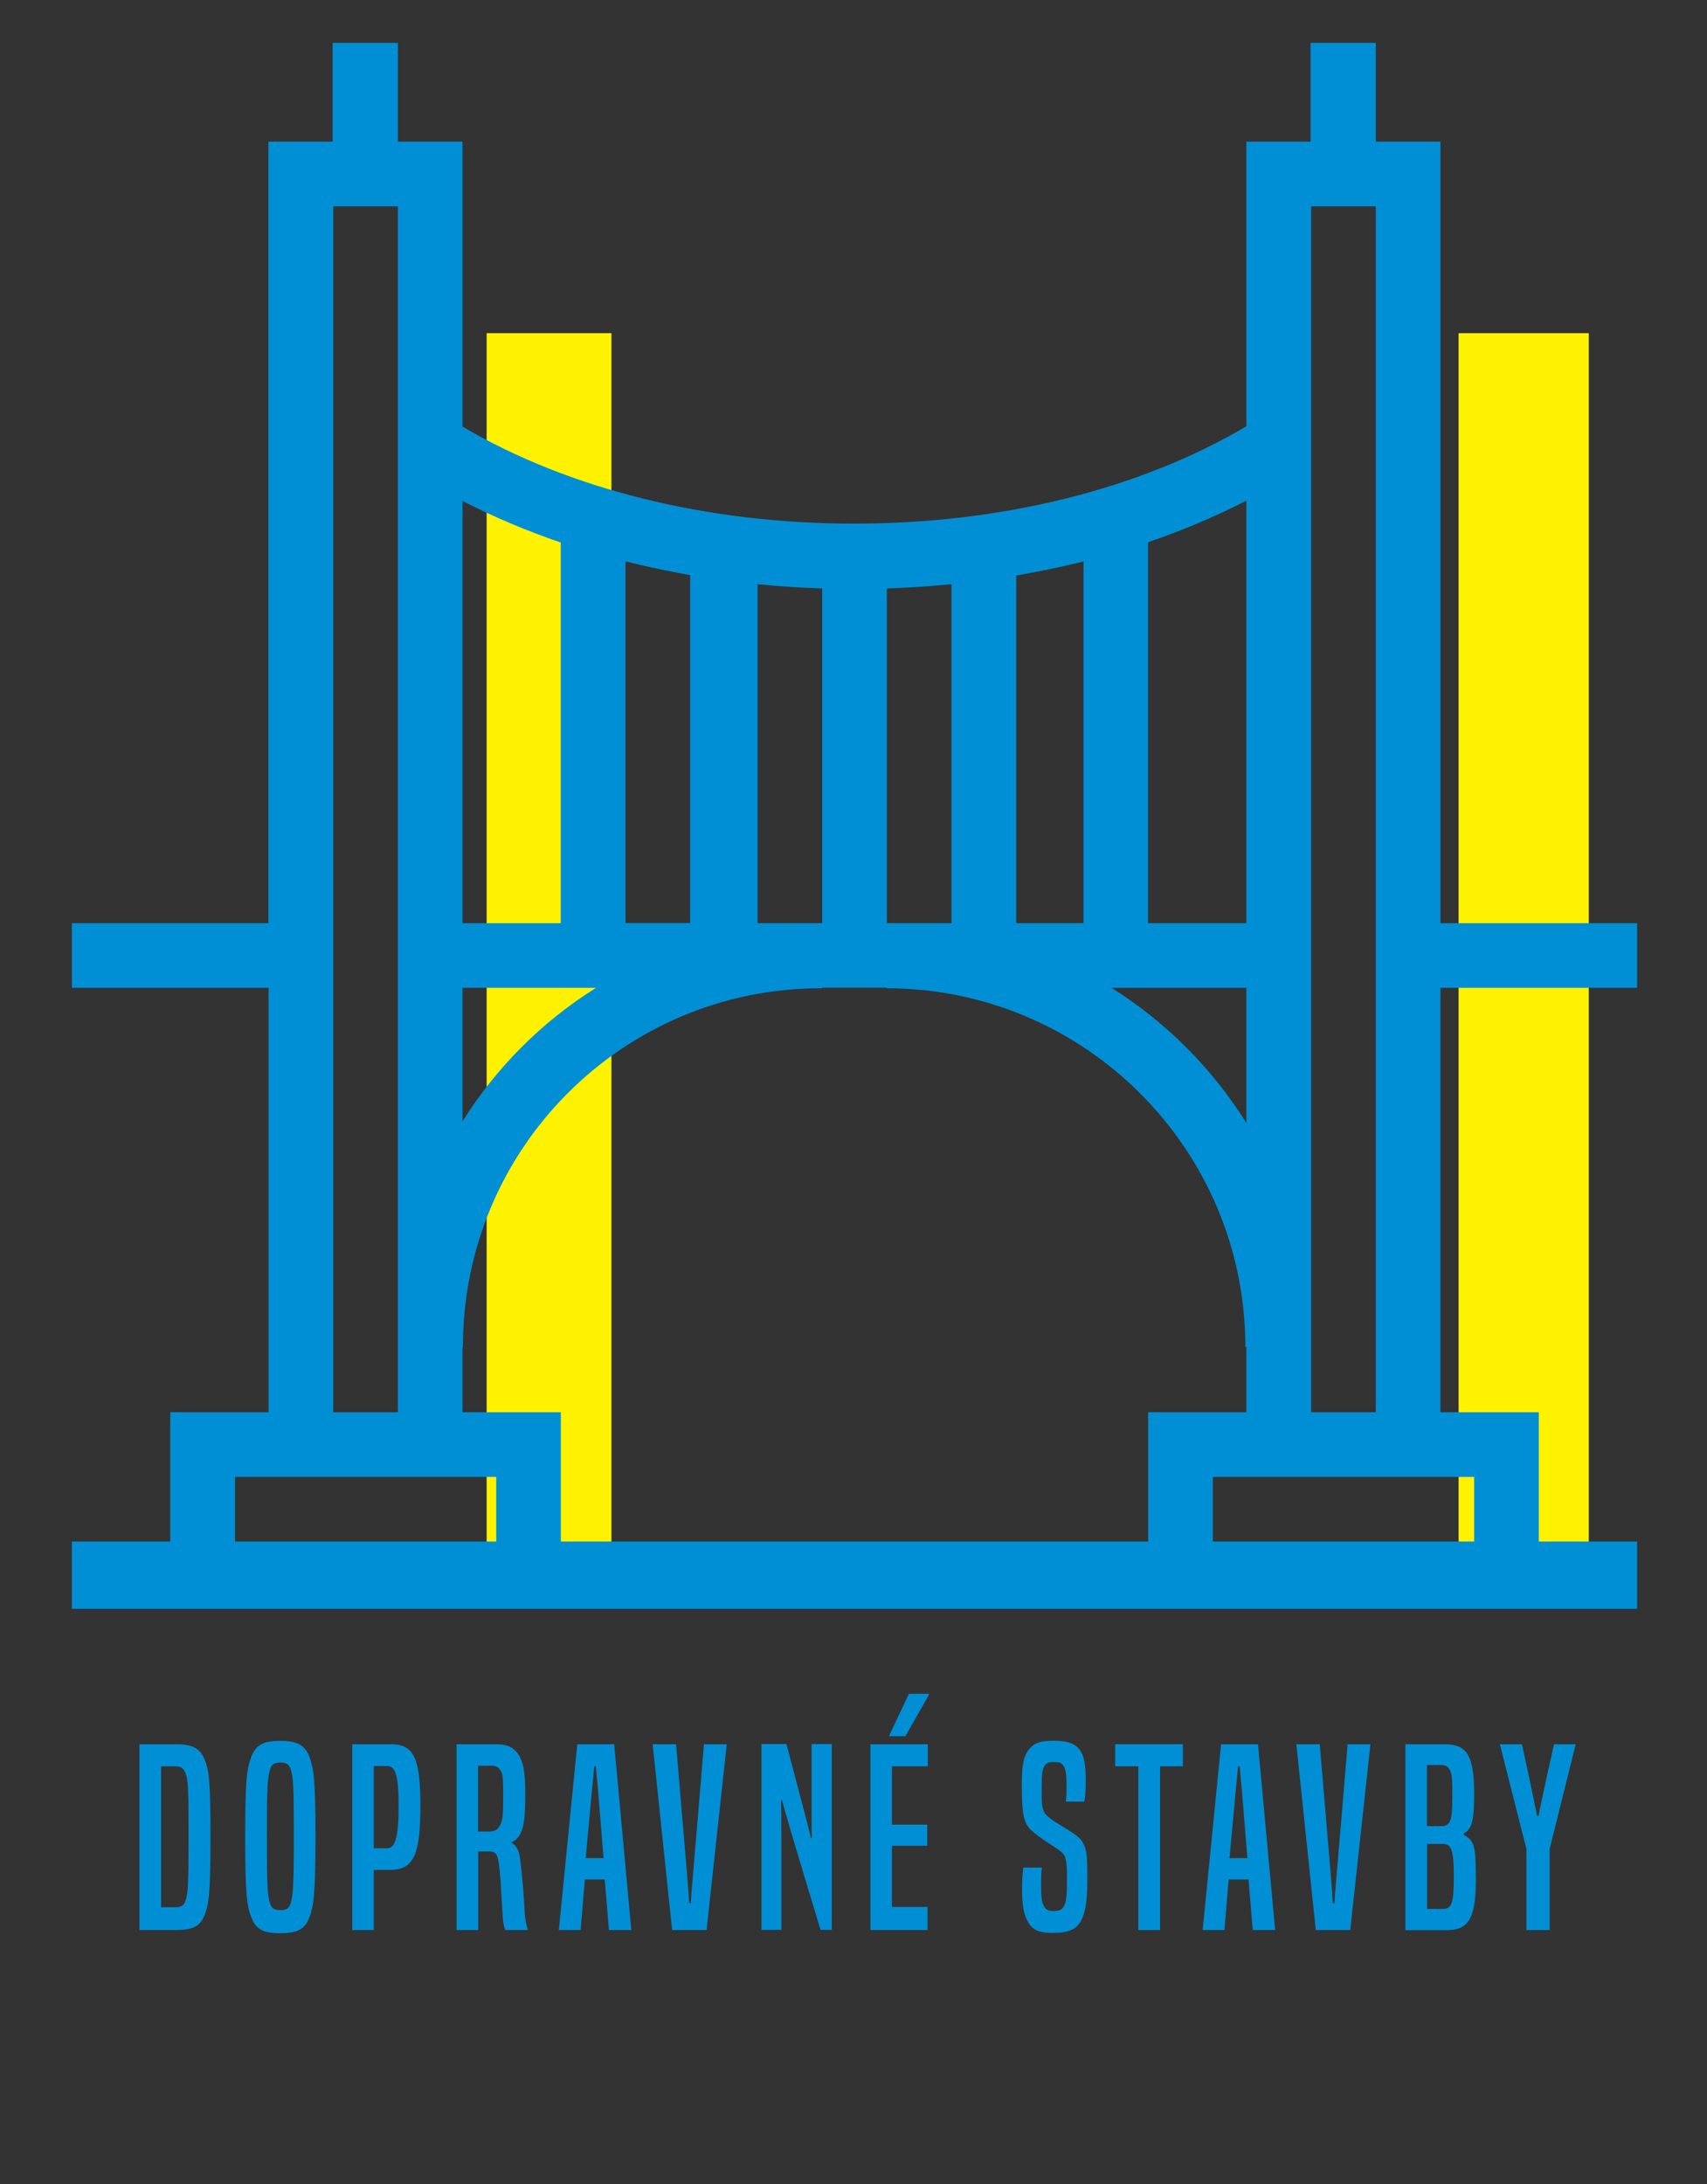
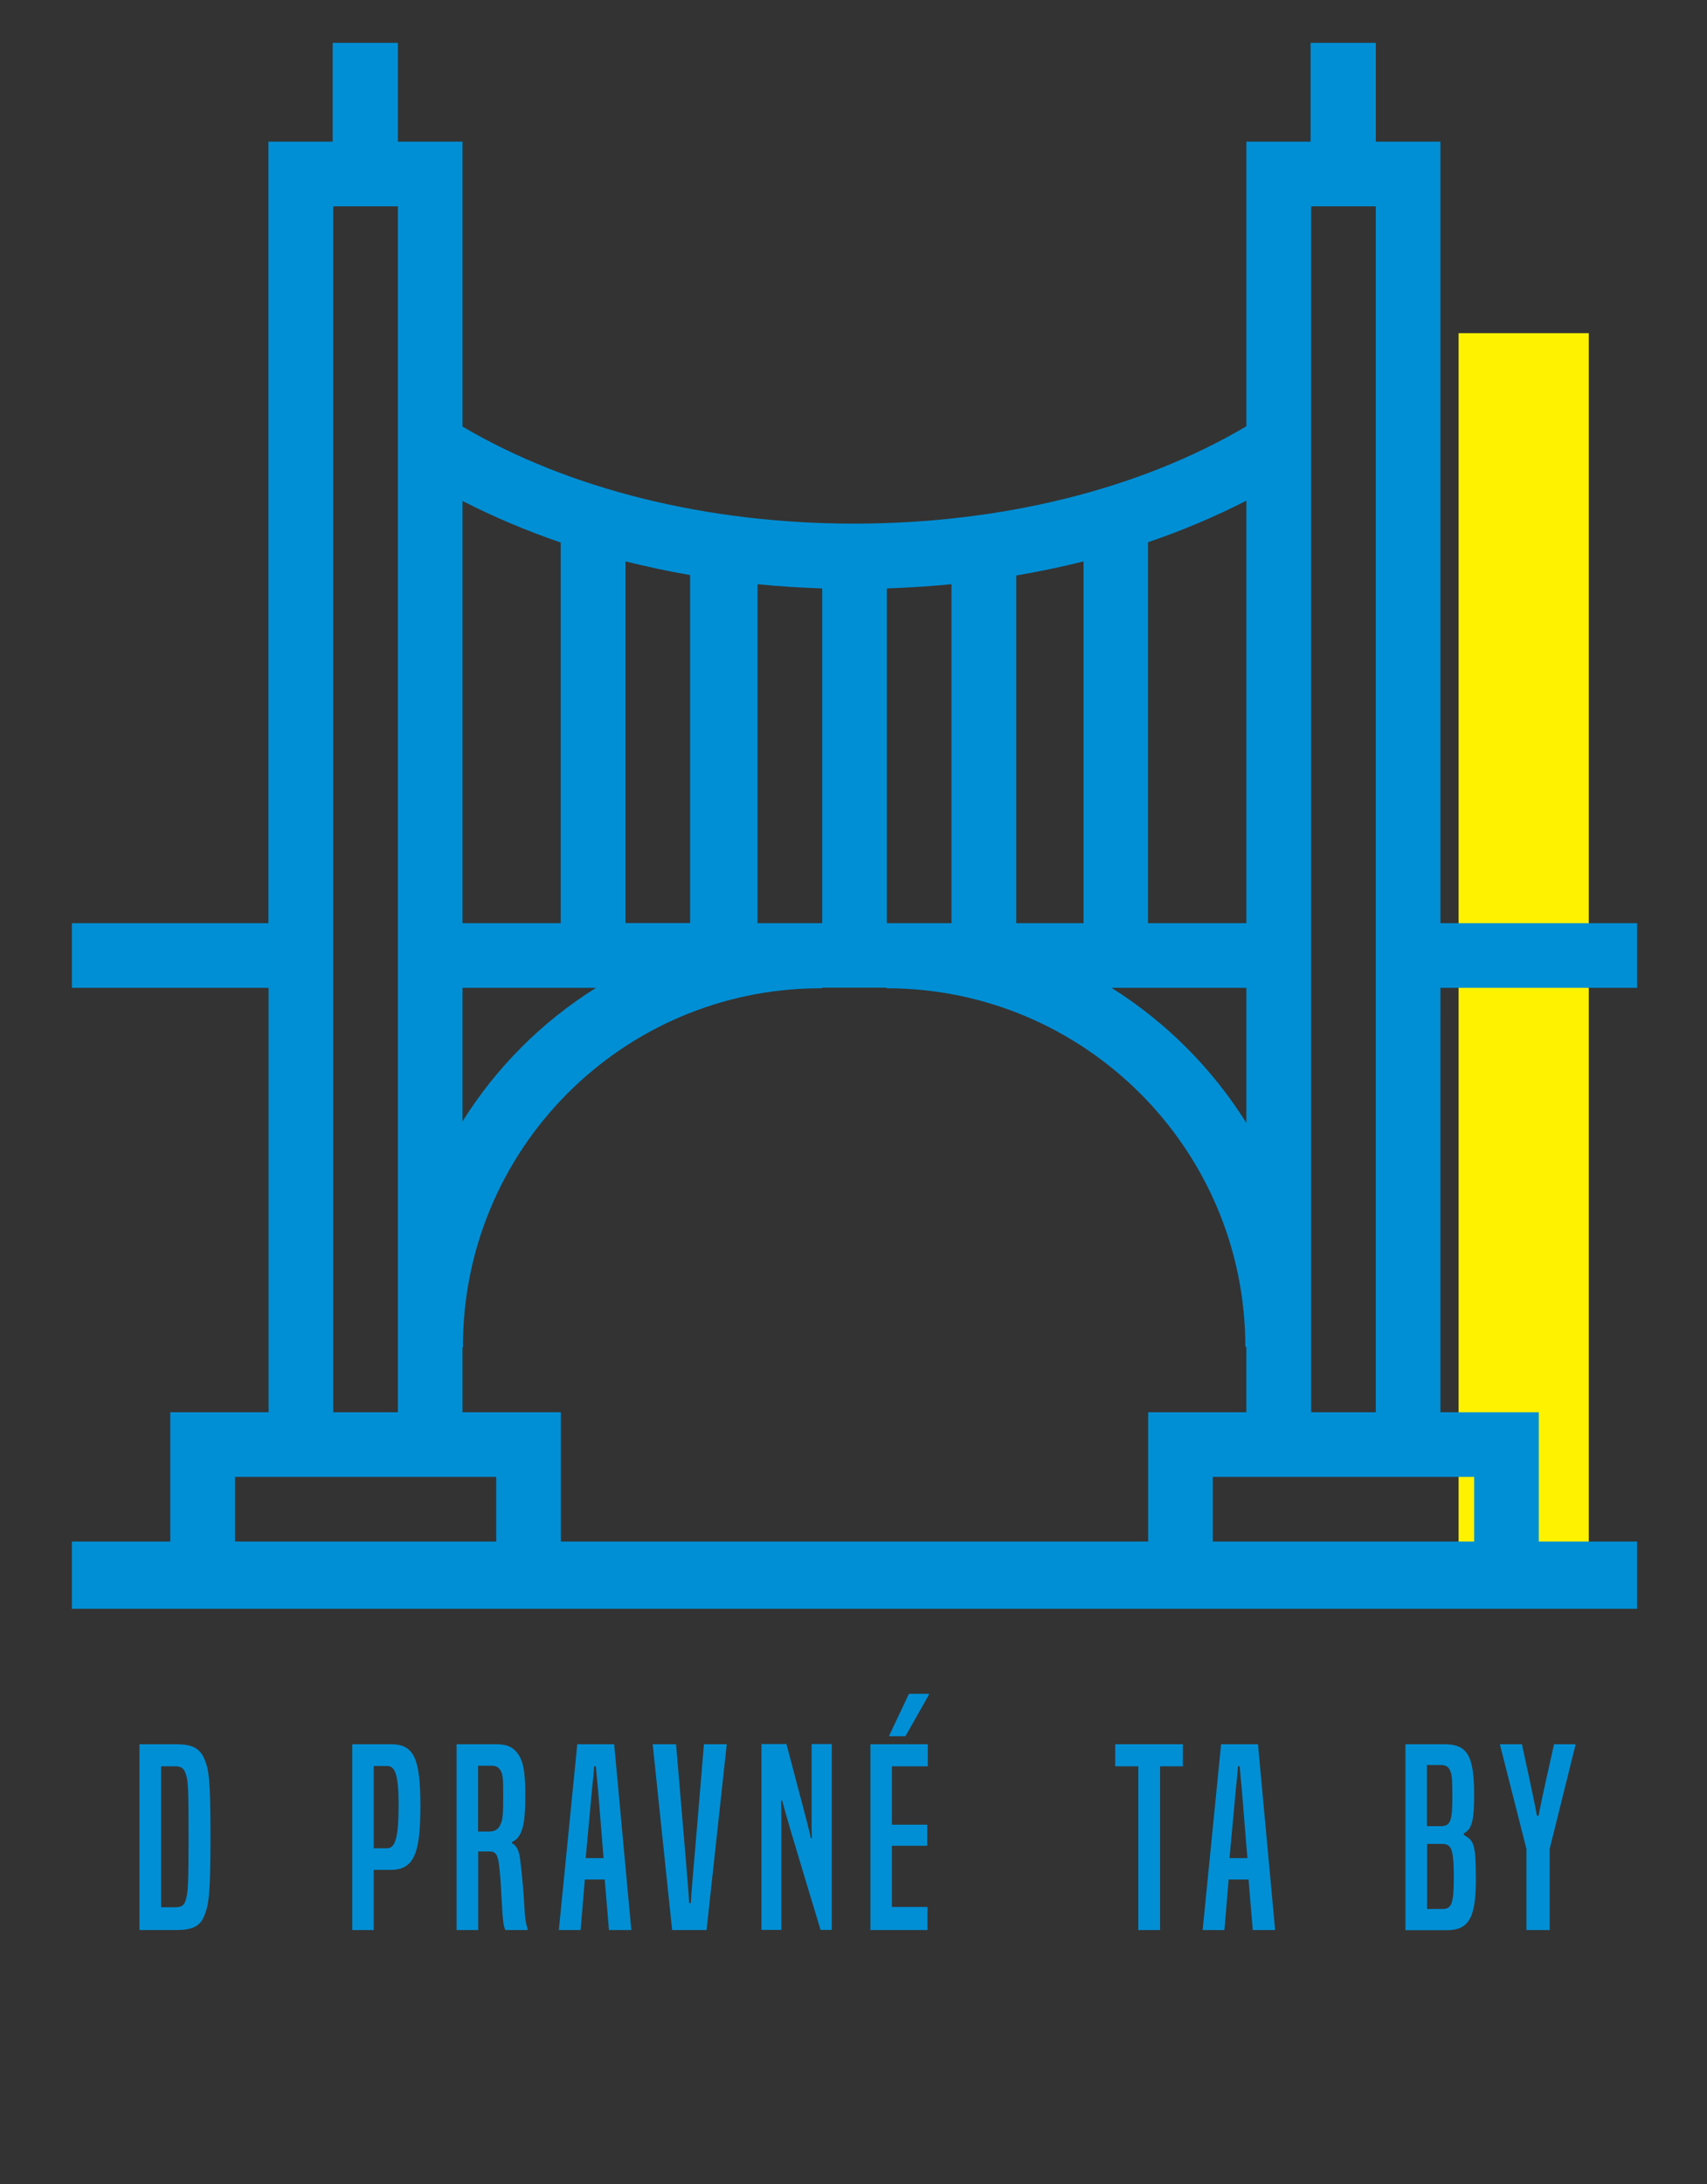
<svg xmlns="http://www.w3.org/2000/svg" version="1.1" id="Layer_1" x="0px" y="0px" viewBox="0 0 1175.1 1503.2" style="enable-background:new 0 0 1175.1 1503.2;" xml:space="preserve">
  <rect x="0" y="0" width="1175.1" height="1503.2" fill="#333333" stroke="none" />
  <style type="text/css">
	.st0{fill:#FFF200;}
	.st1{fill:#008FD5;}
</style>
  <title>Artboard 1</title>
-   <rect x="335" y="229.3" class="st0" width="85.9" height="872.7" />
  <rect x="1004.1" y="229.3" class="st0" width="89.6" height="872.7" />
  <path class="st1" d="M1127,679.9v-44.5H991.6V97.5h-44.5v-68h-44.9v68H858v195.9c-73.2,43.3-168.5,67-270,67  c-101.3,0-196.5-23.7-269.6-66.8V97.5h-44.5v-68H229v68h-44.2v537.9H49.5v44.5h135.4V972h-67.7v89H49.5v46.3H1127V1061h-67.7v-89  h-67.7V679.9H1127z M318.4,679.9h91.9c-37.2,23.3-68.6,54.7-91.9,91.9V679.9z M430.6,635.4v-249c14.6,3.6,29.4,6.8,44.5,9.4v239.5  h-44.5V635.4z M521.5,635.4V402.1c14.7,1.5,29.5,2.4,44.5,2.9v230.4H521.5z M699.6,635.4V396.1c15.7-2.7,31.2-5.9,46.3-9.7v249  H699.6z M655,635.4h-44.5V405c15-0.5,29.8-1.5,44.5-2.9V635.4z M858,679.9v93c-23.5-37.6-55.3-69.4-92.8-93H858z M858,635.4h-67.7  V373.2c23.2-7.9,45.8-17.4,67.7-28.6V635.4z M386,373.4v262h-67.6V344.8C340.3,356,362.9,365.5,386,373.4L386,373.4z M229.4,142  h44.5v830h-44.5V142z M161.8,1061v-44.5h179.8v44.5H161.8z M386.1,1061v-89h-67.7v-44.6h0.3c-0.4-136.1,109.5-246.8,245.6-247.2  c0.5,0,1,0,1.6,0v-0.4h44.5v0.4c136.1,0,246.9,110.7,246.9,246.8h0.7v45h-67.6v89H386.1z M1014.8,1016.5v44.5H834.9v-44.5H1014.8z   M902.6,972V142h44.5v830H902.6z" />
  <g>
    <path class="st1" d="M96,1328.4v-127.9h24.8c11.3,0,16.6,2.5,19.9,10.1c3.2,7.6,4.2,15,4.2,53.7c0,40.1-1.2,46.6-4.2,54.1   c-3,7.6-8.3,10-19.9,10H96z M120.5,1312.7c4.6,0,6.3-1.2,7.4-5.1c1.5-5.1,1.9-10.1,1.9-43.4c0-32.3-0.2-38.2-1.9-43.3   c-1.4-3.9-3.2-5.2-7.4-5.2h-9.6v97H120.5z" />
-     <path class="st1" d="M168.8,1264.3c0-40.2,1.2-47.7,4.4-55.6c3-7.8,8.3-10.5,19.8-10.5c11.3,0,16.7,2.7,19.8,10.5   c3,7.9,4.4,15.4,4.4,55.6s-1.4,48-4.4,55.8c-3,7.9-8.5,10.5-19.8,10.5c-11.5,0-16.7-2.5-19.8-10.5   C170,1312.3,168.8,1304.6,168.8,1264.3z M202.3,1264c0-35.7-0.5-39.9-1.9-45.3c-1-4.1-3-5.6-7.4-5.6s-6.3,1.5-7.3,5.4   c-1.4,5.4-2,9.8-2,45.5c0,35.5,0.5,39.9,2,45.3c1,4.1,2.9,5.4,7.3,5.4s6.3-1.4,7.3-5.4C201.6,1303.7,202.3,1299.5,202.3,1264z" />
    <path class="st1" d="M242.5,1328.4v-127.9H269c16.1,0,20.4,9.8,20.4,42.6c0,32.3-4.2,43.9-20.6,43.9h-11.5v41.4H242.5z    M266.5,1272.1c5.2,0,7.9-6.1,7.9-29.4c0-23.2-2.9-27.2-8.1-27.2h-9v56.6H266.5z" />
    <path class="st1" d="M347.9,1328.4c-1.2-2.7-1.7-4.7-2.5-19.9c-0.5-8.5-0.8-17.4-2-25.9c-1-6.9-2.5-8.3-7.1-8.3h-7.1v54.1h-14.9   v-127.9h27c7.8,0,11.5,1.9,14.7,5.9c4.2,5.4,5.6,12.7,5.6,28.6c0,16.1-1,21.5-2.9,26c-1.5,3.7-3.7,5.7-6.3,6.8v0.8   c2.2,1,4.7,3.7,5.6,10.6c1.5,11.7,2.5,23.7,3.2,36.7c0.3,5.2,1,8.5,2,11.8v0.7H347.9z M335.9,1260.6c4.1,0,6.8-0.8,8.5-4.6   c1.7-3.5,2-6.3,2-21.1c0-11.3-0.3-14-1.9-16.4c-1.5-2.4-3.2-3.2-5.9-3.2h-9.5v45.3H335.9z" />
    <path class="st1" d="M419.2,1328.4l-2.9-34.8h-13.7l-2.9,34.8h-15l12.7-127.9h25.4l11.8,127.9H419.2z M411.6,1230.9   c-0.5-5.2-1-10.1-1.4-15.2h-1.2c-0.3,5.1-0.8,10-1.4,15.2l-4.4,48h12.3L411.6,1230.9z" />
    <path class="st1" d="M462.7,1328.4l-13.4-127.9h16.1c7.8,92.1,8.6,100.9,9,109.3h1.2c0.3-8.5,1.4-17.2,9-109.3h15.7l-13.9,127.9   H462.7z" />
    <path class="st1" d="M564.9,1328.4c-22.5-74.4-24.7-82.1-26.4-89.1h-0.8c0.2,7.1,0.2,15,0.2,24.3v64.7h-13.7v-127.9h17.2   c15,56.8,16.1,60.7,16.7,64.7h0.8c-0.2-4.2-0.2-8.1-0.2-15.7v-49h13.9v127.9H564.9z" />
    <path class="st1" d="M599.2,1328.4v-127.9h39.5v15.2h-24.7v40.2h24.3v14.5h-24.3v42.1h24.5v15.9H599.2z M612.2,1195.1v-0.7   l13.5-28.6h13.7v0.8l-16.1,28.4H612.2z" />
-     <path class="st1" d="M717.2,1285.6c-0.3,2.4-0.5,5.4-0.5,10.1c0,10,0.3,13.2,1.9,16.2c1.4,2.5,2.9,3.4,6.6,3.4   c4.4,0,5.9-0.8,7.4-3.7c1.5-3.2,1.9-6.9,1.9-18.3c0-8.8-0.2-10.6-1-14c-0.8-3-2-4.2-5.4-6.6c-5.6-3.9-14-8.8-18.6-13.4   c-4.6-4.6-6.1-9.8-6.1-31.3c0-14.2,1.5-20.1,5.6-24.7c3.5-3.9,7.6-5.2,16.4-5.2c10.3,0,15,2.4,17.9,6.3c3,4.2,4.1,9.8,4.1,21.1   c0,7.3-0.3,11.7-1,14.5h-12.7c0.3-2.2,0.5-5.2,0.5-10.5c0-8.5-0.5-12-2.4-14.5c-1.4-1.9-2.9-2.2-6.4-2.2s-4.9,0.5-6.3,2.5   c-1.5,2.5-2,5.7-2,14.7c0,10.5,0,12.2,1,15.4c1,2.9,1.7,3.7,5.2,6.4c4.1,3.2,10.3,6.3,15.5,10c4.1,2.9,5.6,4.2,7.3,7.8   c1.9,4.1,2.4,6.9,2.4,23.8c0,17.6-1.7,23.7-4.6,29.1c-2.7,5.1-8.3,7.9-18.9,7.9c-9.1,0-14-1.7-17.2-7.4c-2.9-5.1-4.2-9.8-4.2-24.2   c0-5.9,0.5-10.3,0.8-13.4H717.2z" />
    <path class="st1" d="M783.6,1328.4v-112.7h-15.9v-15.2h46.6v15.2h-15.7v112.7H783.6z" />
    <path class="st1" d="M862.4,1328.4l-2.9-34.8h-13.7l-2.9,34.8h-15l12.7-127.9h25.4l11.8,127.9H862.4z M854.8,1230.9   c-0.5-5.2-1-10.1-1.4-15.2h-1.2c-0.3,5.1-0.8,10-1.4,15.2l-4.4,48h12.3L854.8,1230.9z" />
-     <path class="st1" d="M905.8,1328.4l-13.4-127.9h16.1c7.8,92.1,8.6,100.9,9,109.3h1.2c0.3-8.5,1.4-17.2,9-109.3h15.7l-13.9,127.9   H905.8z" />
    <path class="st1" d="M967.5,1328.4v-127.9H994c15.5,0,20.8,6.8,20.8,34.5c0,20.5-2.2,24-7.1,26.9v1c6.9,4.1,8.3,5.9,8.3,31.1   c0,27.4-5.7,34.5-20.3,34.5H967.5z M991.5,1256.9c6.9,0,8.3-3,8.3-20.3c0-12.5-0.3-14.7-1.4-17.6c-1.2-3.2-3.4-4.2-6.6-4.2h-9.5   v42.1H991.5z M993,1313.9c6.1,0,7.8-3.2,7.8-21.6c0-21.1-2-23.2-8.6-23.2h-9.8v44.8H993z" />
    <path class="st1" d="M1050.8,1328.4v-55.8l-18.1-71.3v-0.8h15c8.6,39.5,9.6,45.1,10.3,49.2h1.2c0.7-4.1,1.7-9.6,10.6-49.2h14.7v0.8   l-17.7,71.2v55.9H1050.8z" />
  </g>
</svg>